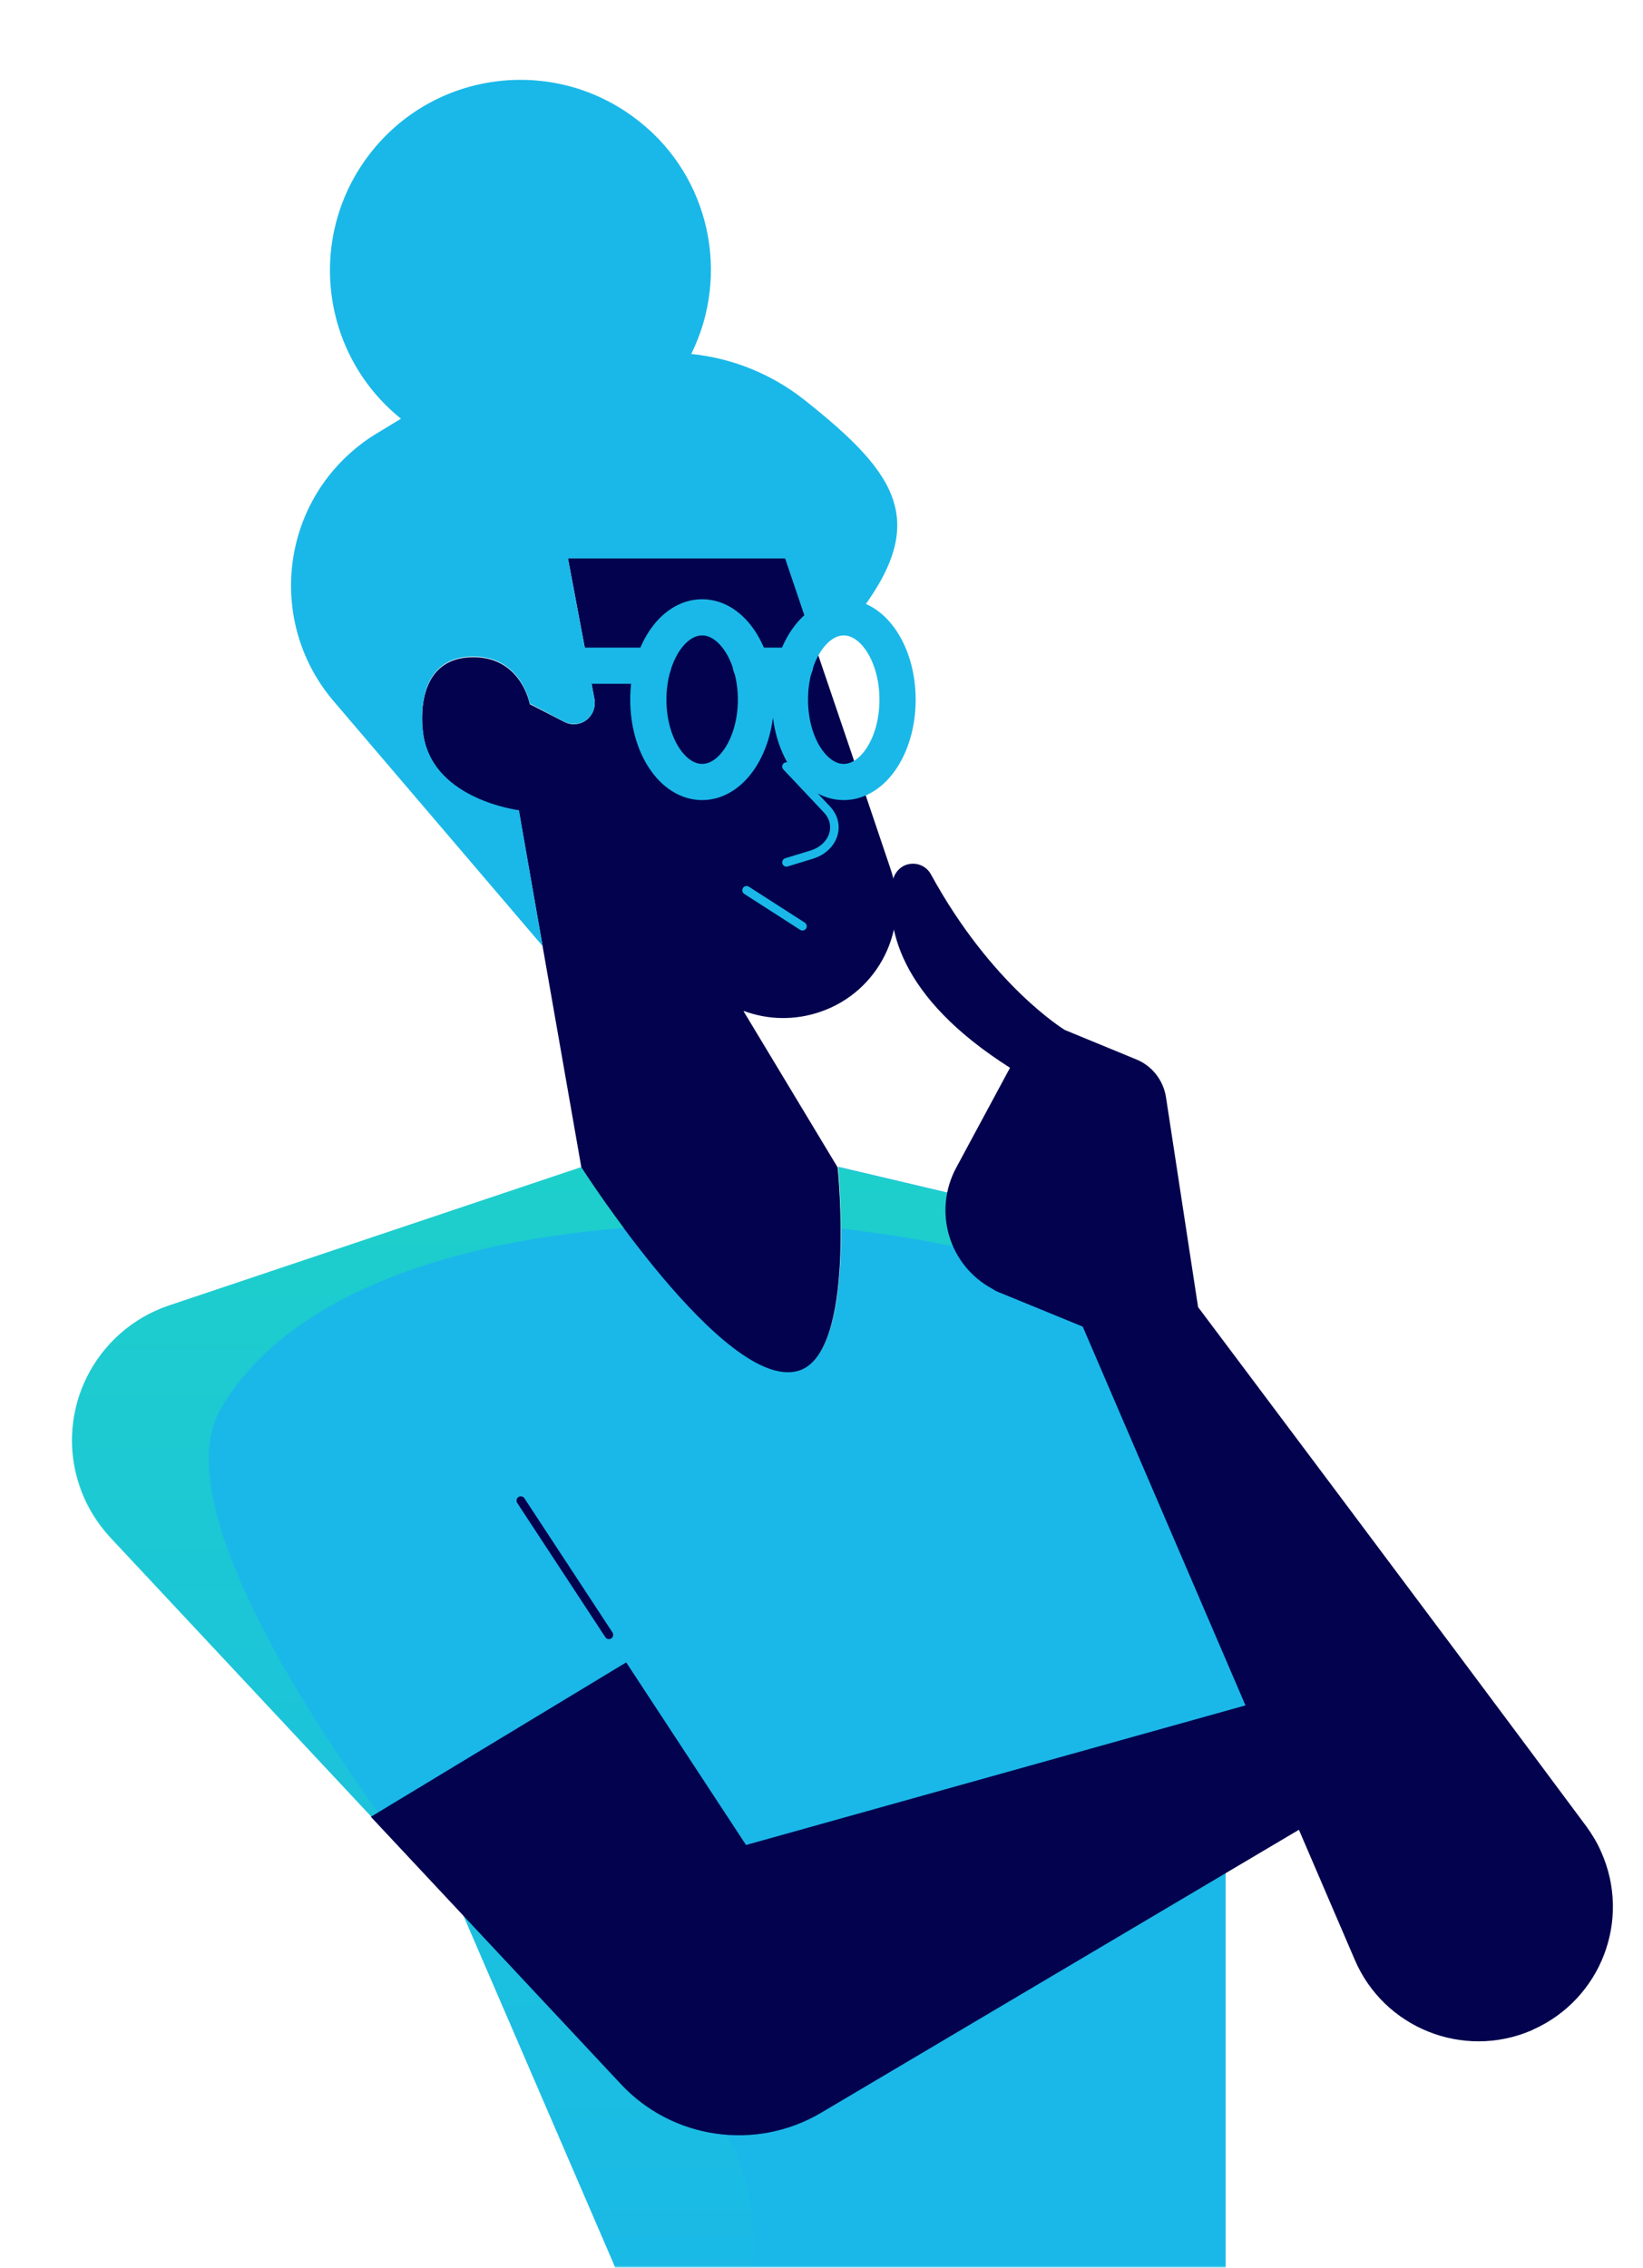
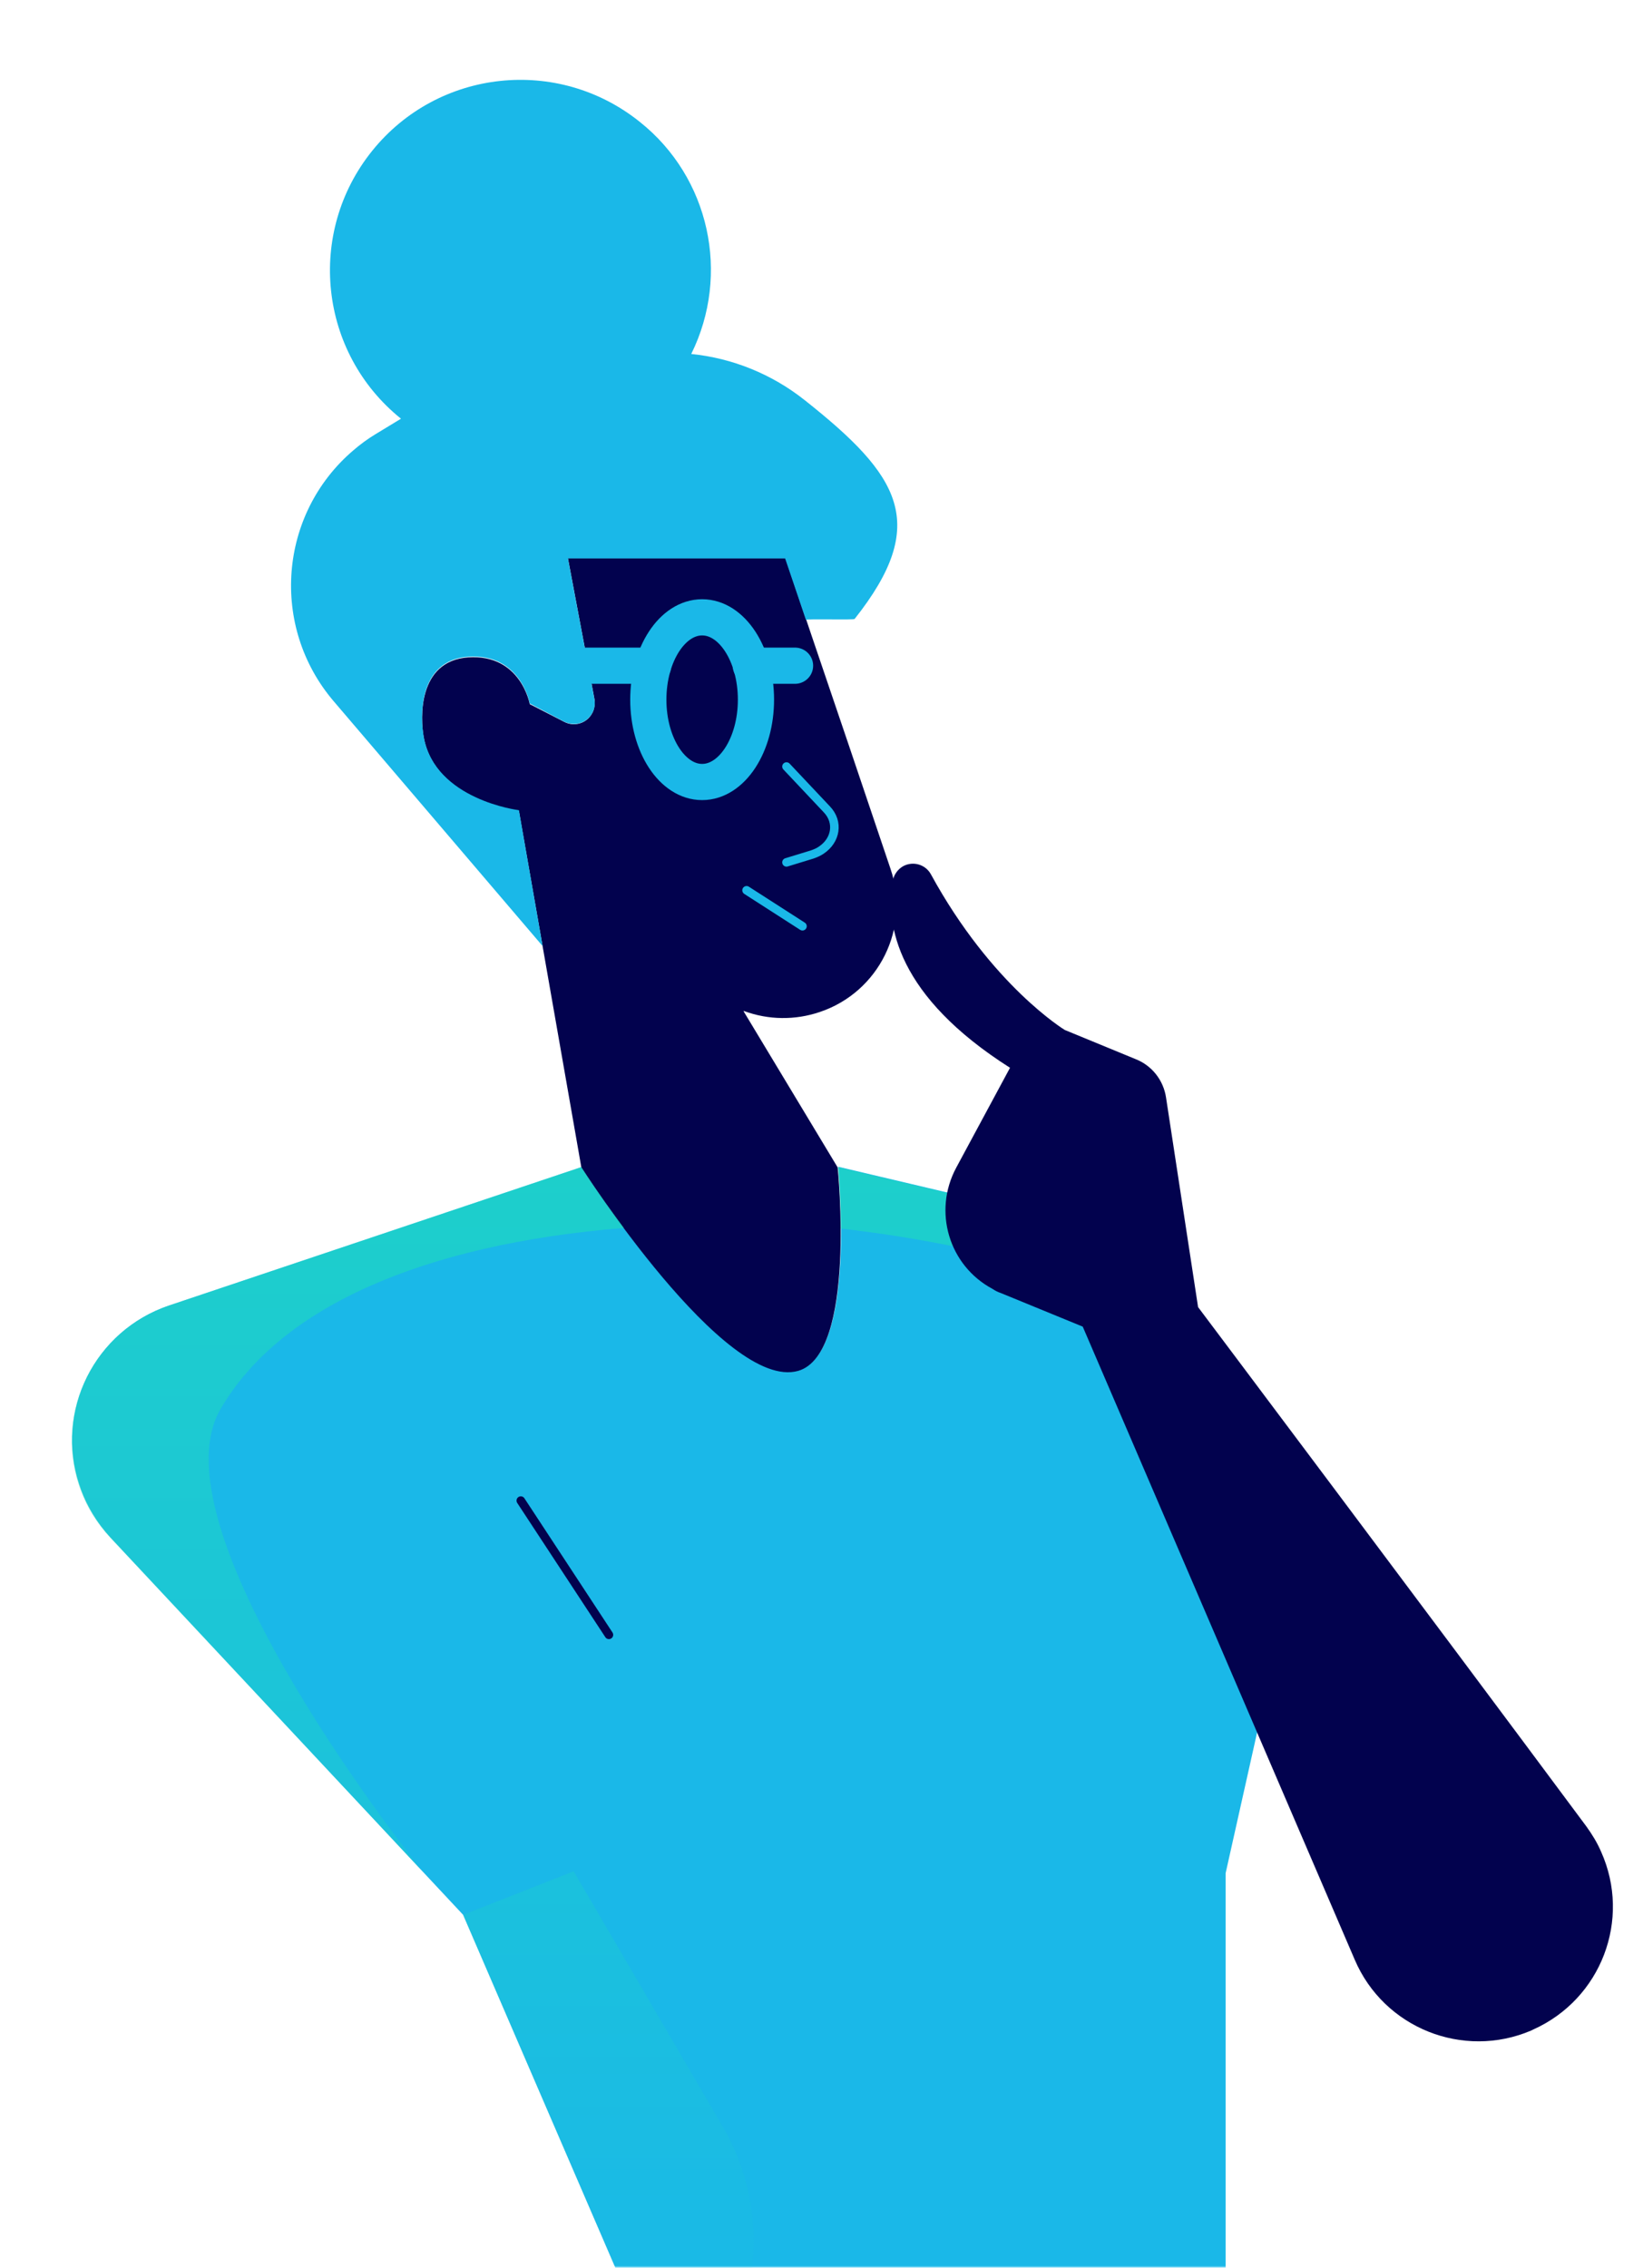
<svg xmlns="http://www.w3.org/2000/svg" width="384" height="530" viewBox="0 0 384 530" fill="none">
  <mask id="mask0_9033_8819" style="mask-type:alpha" maskUnits="userSpaceOnUse" x="0" y="0" width="384" height="530">
    <rect width="384" height="530" fill="#D9D9D9" />
  </mask>
  <g mask="url(#mask0_9033_8819)">
    <path d="M186.64 320.243C169.418 325.26 135.873 272.771 135.873 272.771L39.506 305.118C22.135 310.959 12.7 329.828 18.615 347.199C20.113 351.692 22.584 355.81 25.804 359.329L108.244 447.535L145.233 533.269H286.452V437.801L295.512 397.292L286.526 369.588V326.683L269.829 290.143L195.925 272.696C195.85 272.696 200.343 316.275 186.64 320.243Z" fill="#1AB8E8" />
    <path d="M183.57 130.43L189.71 148.625C194.727 163.376 201.616 183.667 208.13 203.061C212.847 216.838 205.434 231.888 191.582 236.531C185.816 238.478 179.602 238.403 173.911 236.306H173.761L195.775 272.846C195.775 272.846 200.268 316.425 186.565 320.393C169.418 325.335 135.873 272.846 135.873 272.846L121.272 189.508C121.272 189.508 101.729 187.112 99.034 172.361C98.21 167.943 97.611 154.465 109.442 153.642C121.722 152.818 123.818 164.574 123.818 164.574L131.83 168.692C134.226 169.965 137.146 169.066 138.419 166.67C138.943 165.697 139.093 164.574 138.943 163.451L132.728 130.43H183.57Z" fill="#02024E" />
    <path d="M142.314 382.091L121.723 350.718" stroke="#02024E" stroke-width="2" stroke-linecap="round" stroke-linejoin="round" />
    <path d="M161.557 82.732C171.216 83.706 180.426 87.45 188.063 93.515C210.377 111.186 217.415 122.342 199.744 144.656C199.52 144.955 188.588 144.581 188.363 144.88L183.496 130.504H132.729L138.944 163.525C139.393 166.146 137.596 168.691 134.975 169.141C133.927 169.291 132.879 169.141 131.905 168.691L123.819 164.423C123.819 164.423 121.722 152.668 109.442 153.491C97.612 154.315 98.211 167.718 99.034 172.211C101.655 186.962 121.273 189.358 121.273 189.358L126.814 221.106L77.994 163.899C63.093 146.453 65.115 120.171 82.561 105.27C84.209 103.848 85.931 102.575 87.803 101.452L93.718 97.858C74.549 82.433 71.554 54.429 86.979 35.26C102.404 16.091 130.408 13.096 149.576 28.521C165.825 41.475 170.767 64.088 161.557 82.732Z" fill="#1AB8E8" />
    <path d="M183.818 179.154L193.285 189.199C196.069 192.148 195.401 196.388 191.949 198.692C191.28 199.152 190.612 199.429 189.833 199.705L183.818 201.549" stroke="#1AB8E8" stroke-width="2" stroke-linecap="round" stroke-linejoin="round" />
    <path d="M187.551 216.478L174.487 208.08" stroke="#1AB8E8" stroke-width="2" stroke-linecap="round" stroke-linejoin="round" />
    <path d="M164.102 182.769C157.155 182.769 151.523 174.154 151.523 163.526C151.523 152.898 157.155 144.282 164.102 144.282C171.05 144.282 176.682 152.898 176.682 163.526C176.682 174.154 171.05 182.769 164.102 182.769Z" stroke="#1AB8E8" stroke-width="8.46" stroke-linecap="round" stroke-linejoin="round" />
-     <path d="M197.198 182.769C190.251 182.769 184.619 174.154 184.619 163.526C184.619 152.898 190.251 144.282 197.198 144.282C204.145 144.282 209.777 152.898 209.777 163.526C209.777 174.154 204.145 182.769 197.198 182.769Z" stroke="#1AB8E8" stroke-width="8.46" stroke-linecap="round" stroke-linejoin="round" />
    <path d="M185.816 155.588H175.483" stroke="#1AB8E8" stroke-width="8.46" stroke-linecap="round" stroke-linejoin="round" />
    <path d="M152.646 155.588H126.14" stroke="#1AB8E8" stroke-width="8.46" stroke-linecap="round" stroke-linejoin="round" />
    <path opacity="0.5" d="M196.522 287.147C224.452 290.292 251.857 297.33 277.914 308.038L269.752 290.217L195.849 272.771C195.849 272.771 196.448 279.135 196.522 287.147ZM27.3 312.455C30.819 309.161 34.937 306.69 39.505 305.118L135.872 272.771C135.872 272.771 139.84 279.06 145.83 286.997C98.733 290.816 65.337 305.567 51.56 329.303C34.862 357.831 98.733 437.351 98.733 437.351L25.802 359.404C13.223 346.075 13.897 325.035 27.3 312.455ZM93.267 697.999C93.267 661.009 101.578 624.469 117.527 591.149L145.231 533.269L108.242 447.534L134.075 437.351L169.042 497.253C179.975 516.122 178.177 539.783 164.475 556.705C153.168 570.782 140.963 591.973 134.075 622.448L105.546 819.375H93.267V697.999Z" fill="url(#paint0_linear_9033_8819)" />
-     <path d="M308.316 424.847L266.61 449.556L191.882 493.809C176.682 502.794 157.214 500.024 145.159 487.145L86.68 424.622L146.357 388.531L174.361 431.211L295.438 397.367L308.316 424.847Z" fill="#02024E" />
    <path d="M233.889 302.198L253.058 310.061L316.628 458.018C323.442 473.967 341.937 481.38 357.886 474.566C358.036 474.491 358.185 474.416 358.335 474.341C374.209 467.228 381.322 448.659 374.209 432.785C373.31 430.688 372.112 428.741 370.765 426.869C333.326 376.477 280.013 305.493 280.013 305.493L272.526 256.523C271.927 252.48 269.231 249.036 265.412 247.538L248.864 240.724C248.864 240.724 231.792 230.391 217.566 204.334C216.293 202.013 213.373 201.189 211.051 202.462C209.778 203.211 208.88 204.484 208.655 205.906C206.858 216.314 209.778 232.862 236.06 249.56L223.481 272.921C218.015 283.105 221.759 295.759 231.942 301.225C232.616 301.674 233.215 301.974 233.889 302.198Z" fill="#02024E" />
  </g>
  <defs>
    <linearGradient id="paint0_linear_9033_8819" x1="147.346" y1="819.353" x2="147.346" y2="272.771" gradientUnits="userSpaceOnUse">
      <stop stop-color="#B45EF9" />
      <stop offset="0.5" stop-color="#1AB8E8" />
      <stop offset="1" stop-color="#21E6AE" />
    </linearGradient>
  </defs>
</svg>